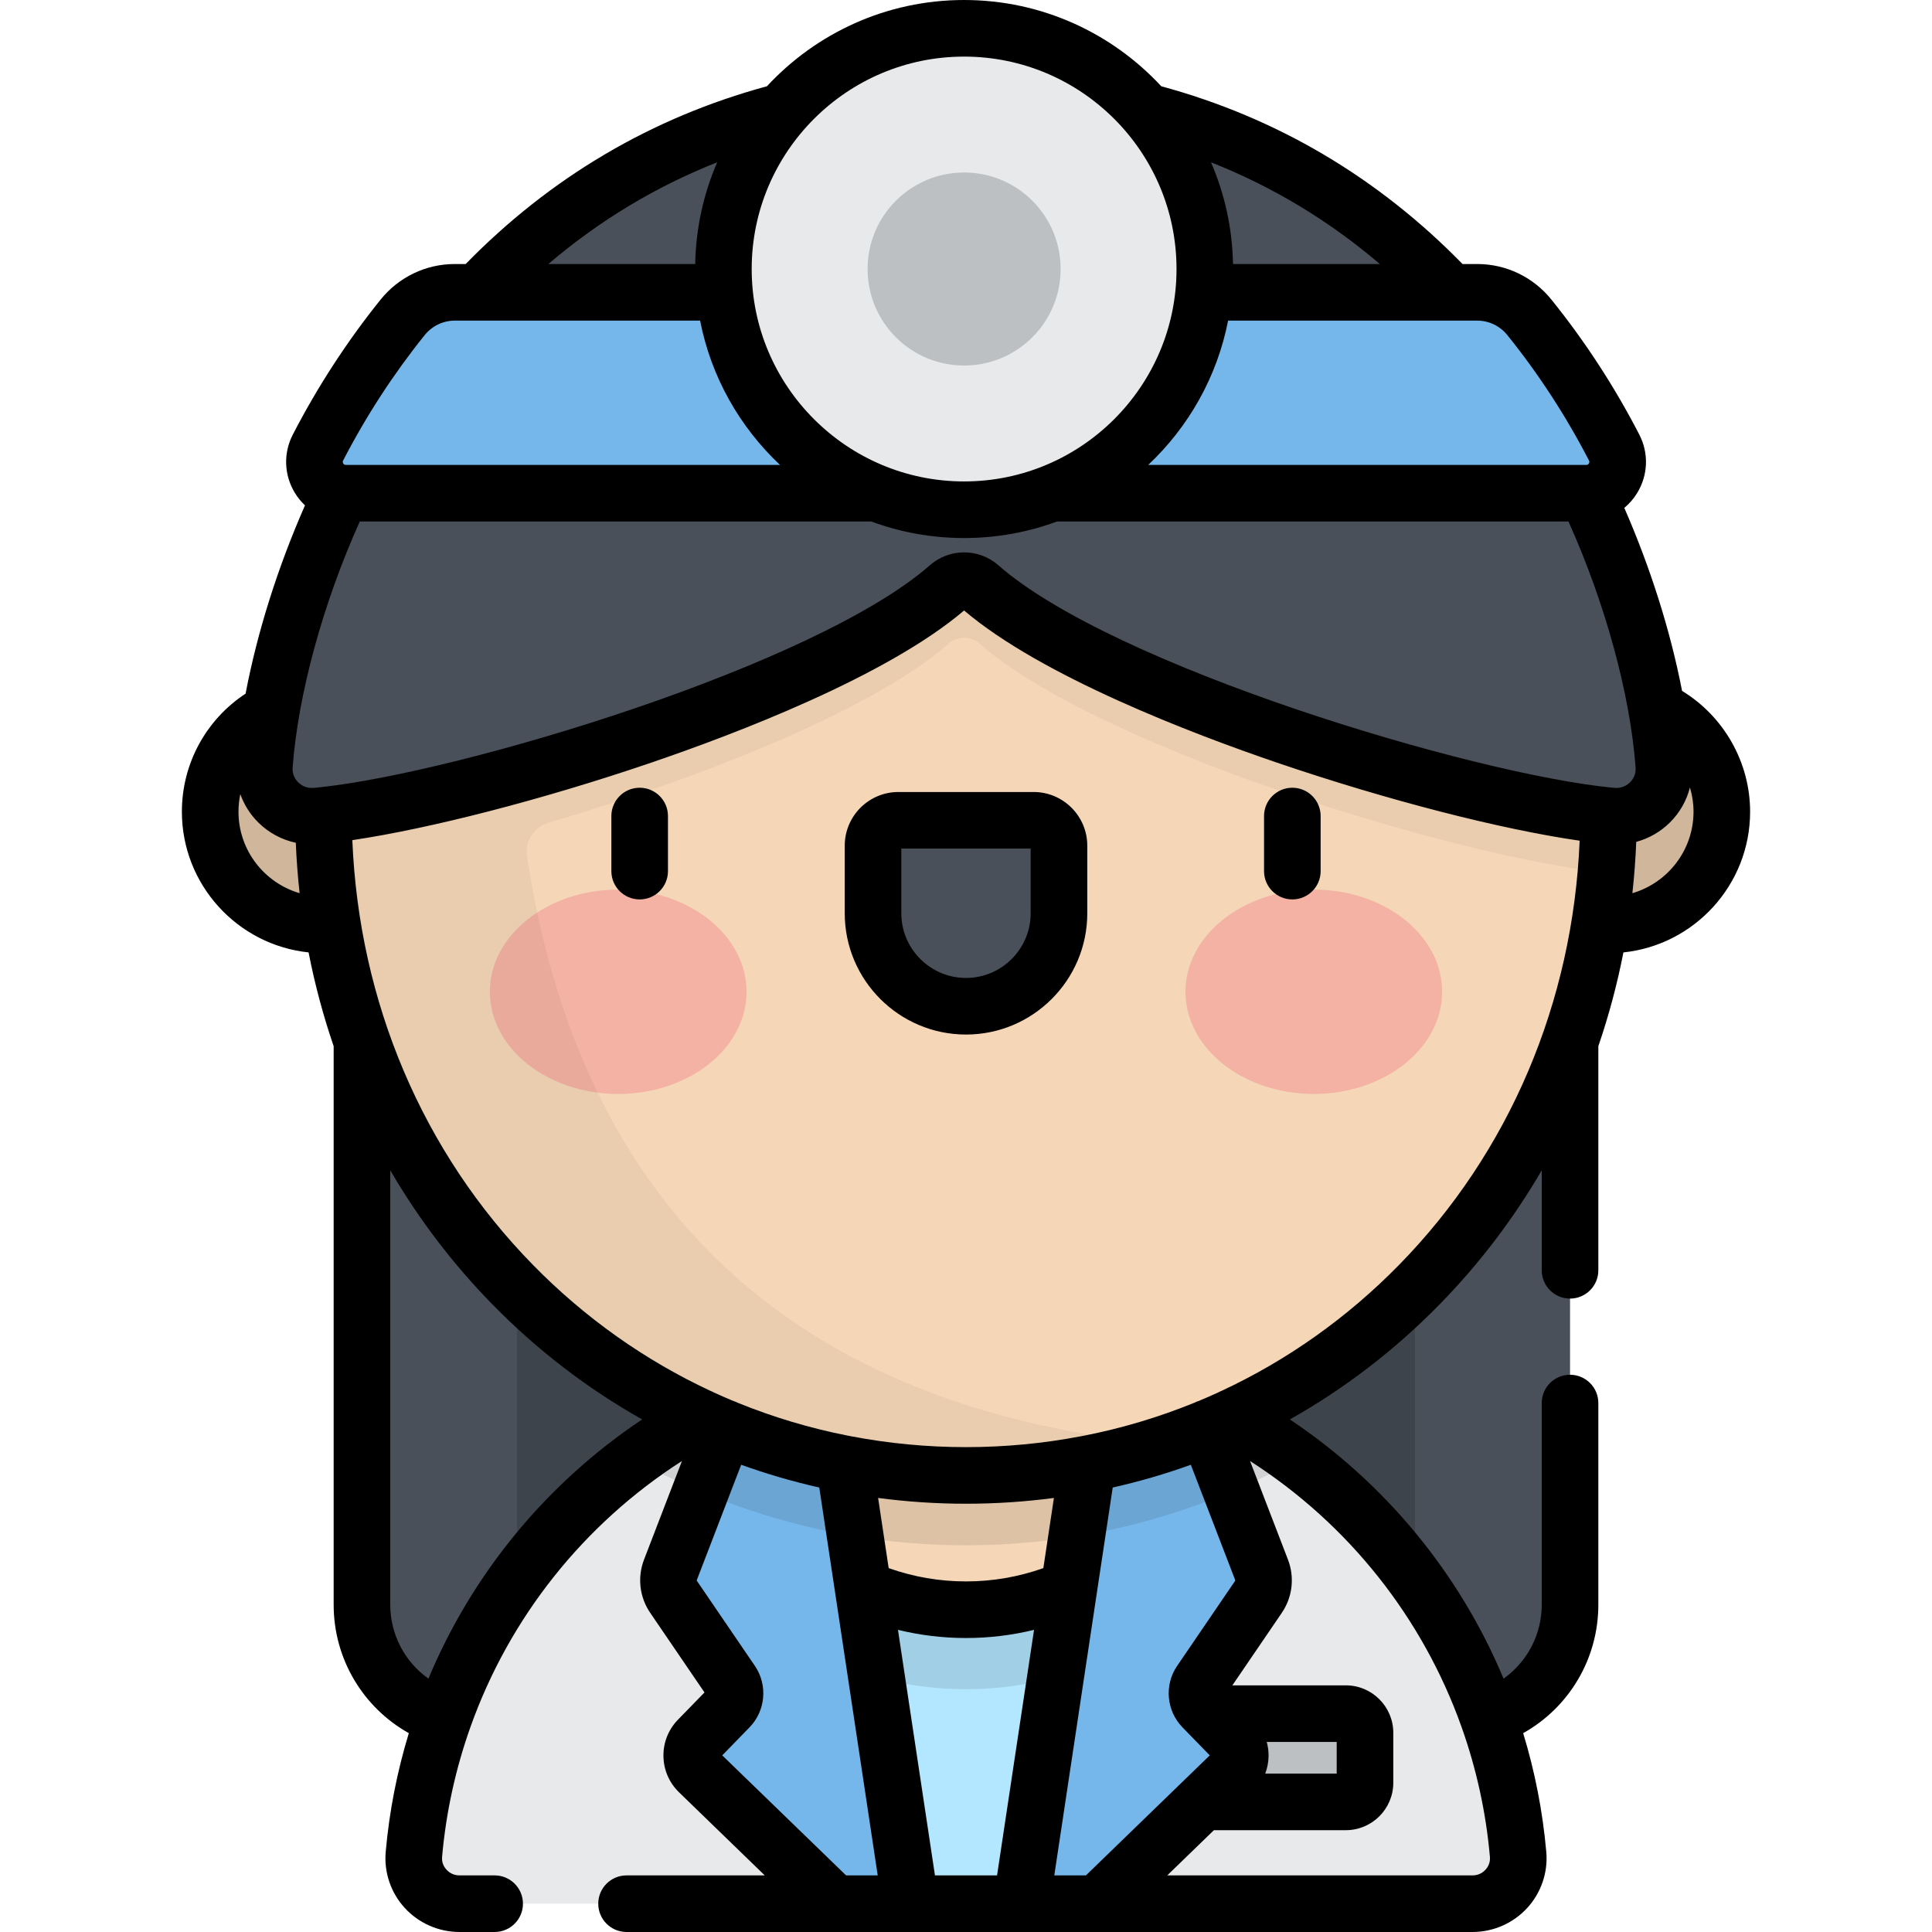
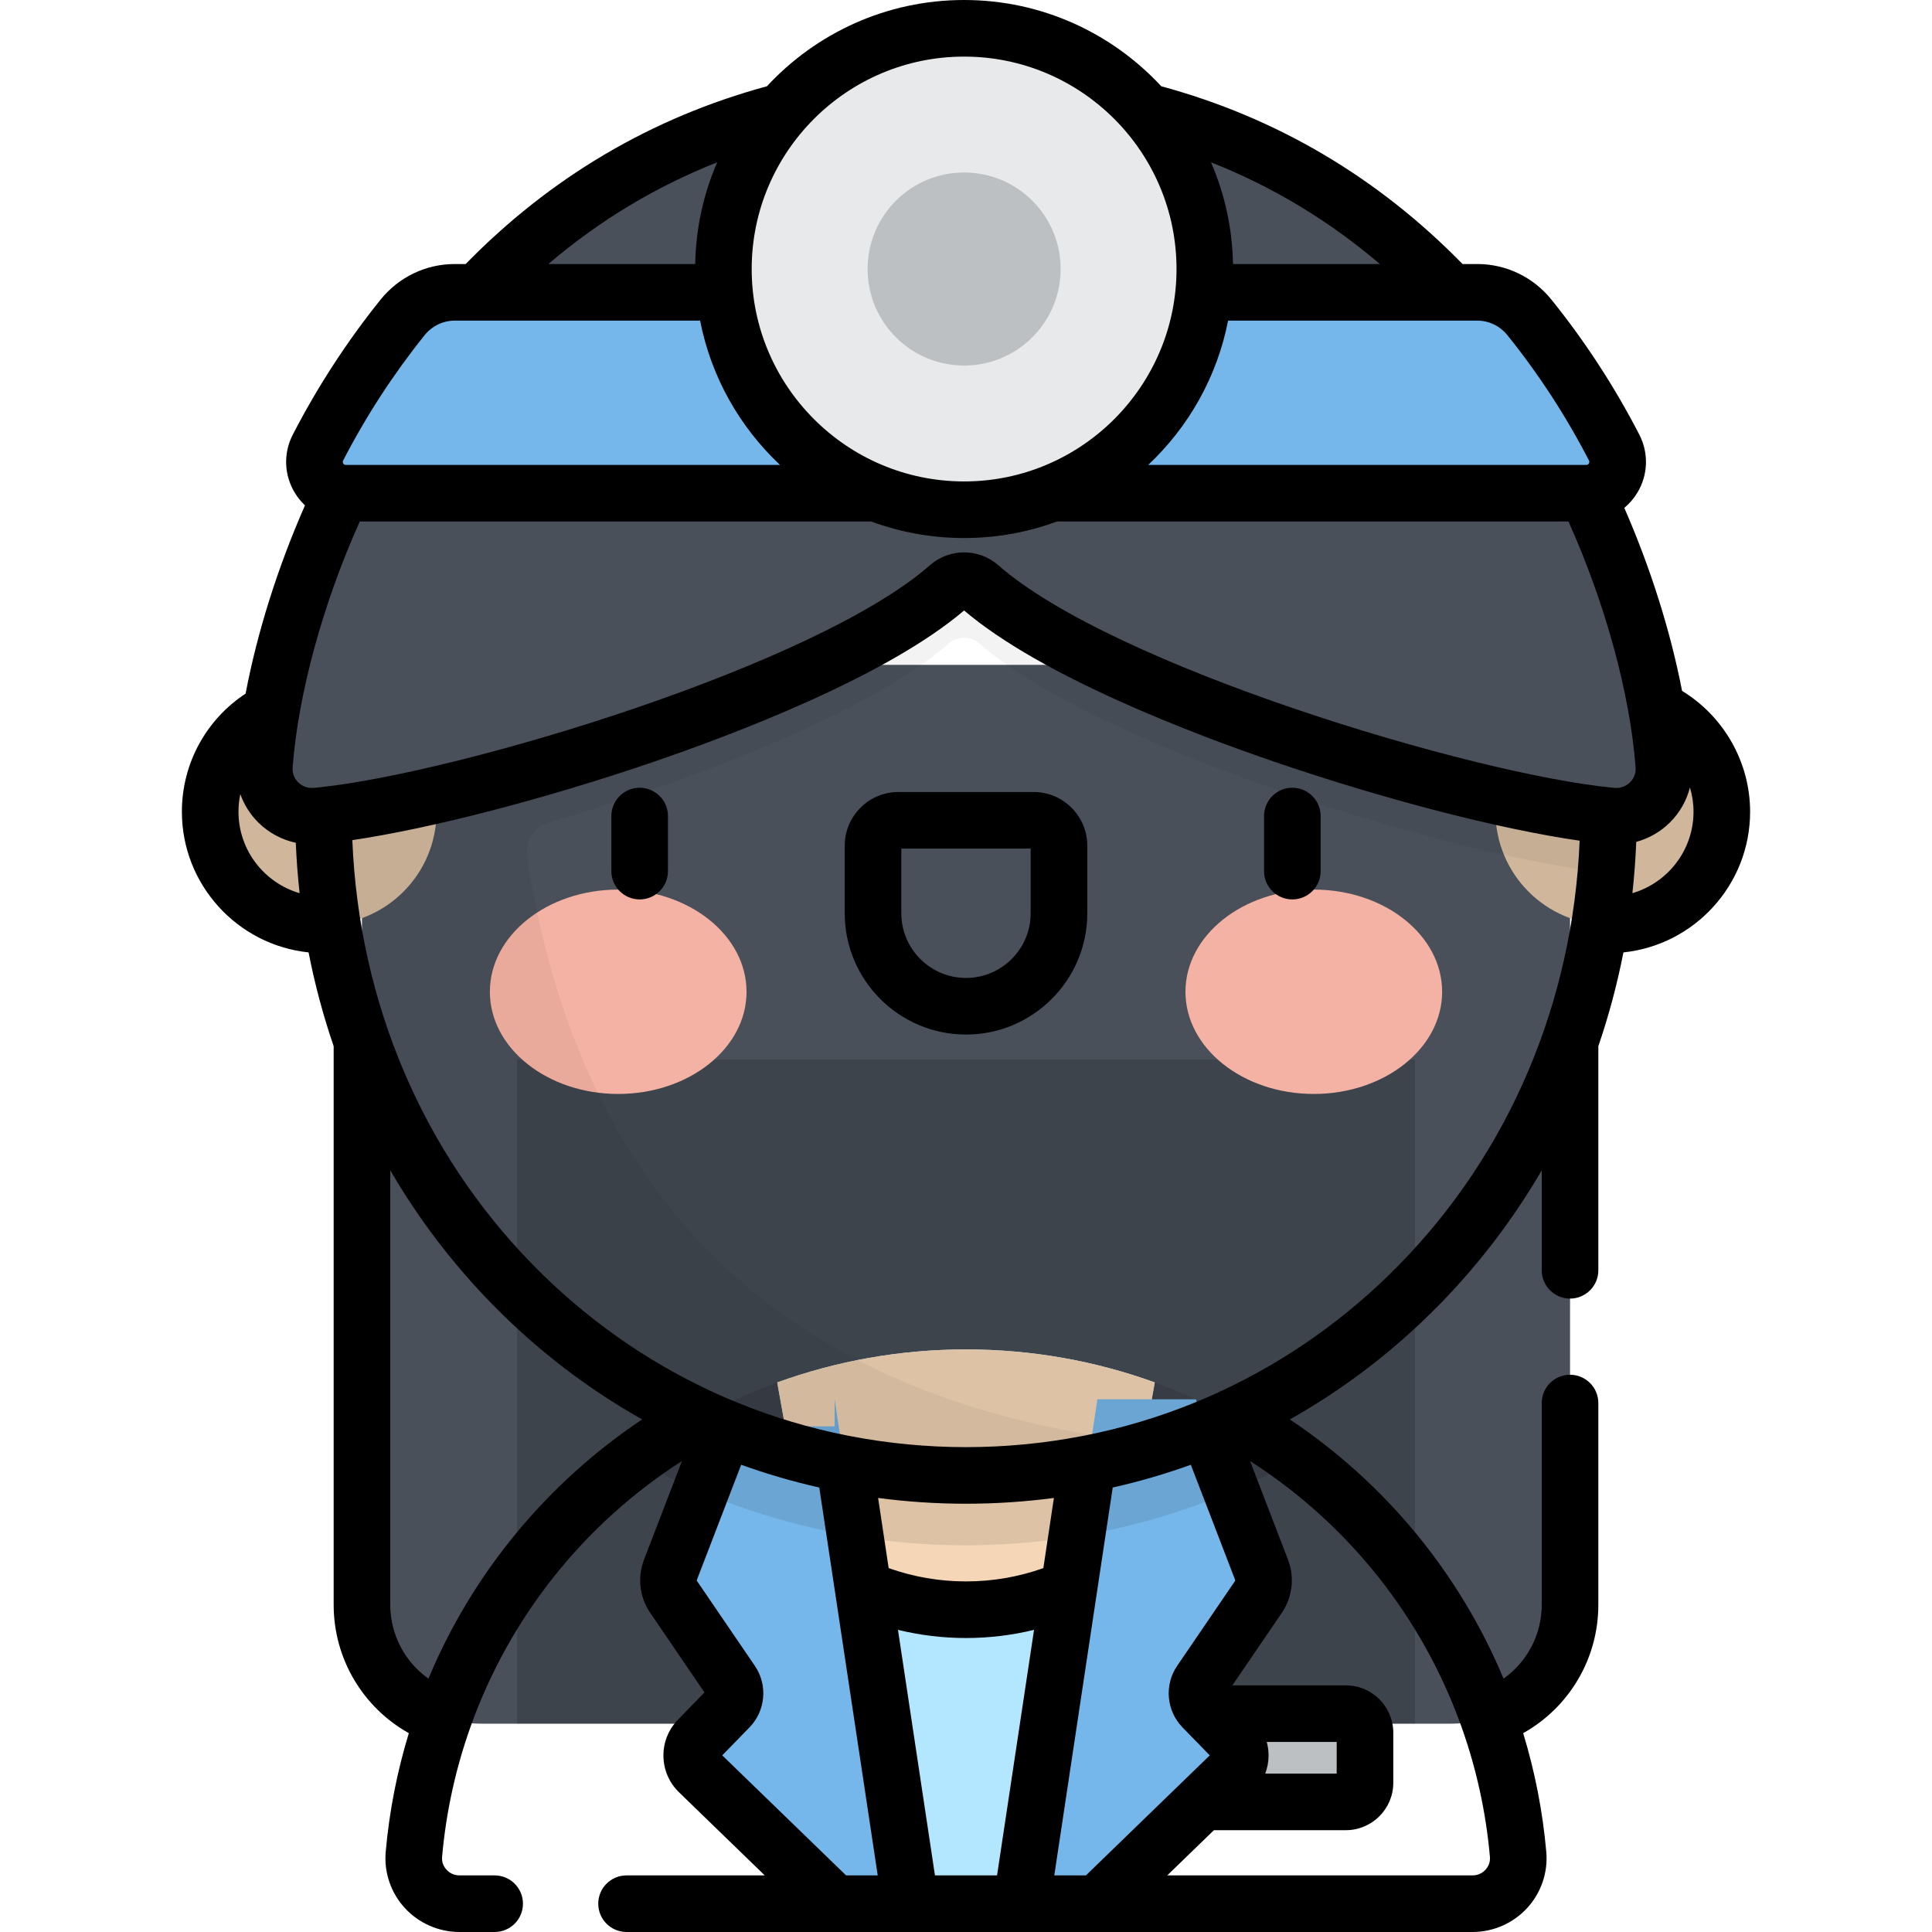
<svg xmlns="http://www.w3.org/2000/svg" version="1.1" id="Capa_1" x="0px" y="0px" viewBox="0 0 512.001 512.001" style="enable-background:new 0 0 512.001 512.001;" xml:space="preserve" width="512px" height="512px" class="">
  <g>
    <path style="fill:#495059;" d="M416.08,176.195H95.923v249.076c0,17.41,14.114,31.524,31.524,31.524h257.108  c17.41,0,31.524-14.114,31.524-31.524V176.195H416.08z" data-original="#495059" class="" />
    <rect x="137.021" y="280.78" style="opacity: 0.15;fill:#000000" width="237.96" height="176.01" data-original="#000000" class="" data-old_color="opacity: 0.15#000000" />
    <circle style="fill:#F5D7B7;" cx="85.691" cy="215.11" r="29.993" data-original="#F5D7B7" class="" />
    <circle style="opacity: 0.15;fill:#000000" cx="85.691" cy="215.11" r="29.993" data-original="#000000" class="" data-old_color="opacity: 0.15#000000" />
    <circle style="fill:#F5D7B7;" cx="426.311" cy="215.11" r="29.993" data-original="#F5D7B7" class="" />
    <circle style="opacity: 0.15;fill:#000000" cx="426.311" cy="215.11" r="29.993" data-original="#000000" class="" data-old_color="opacity: 0.15#000000" />
-     <path style="fill:#E8E9EA;" d="M390.25,504.5c7.058,0,12.686-6.022,12.067-13.054c-6.605-75.009-69.591-133.833-146.315-133.833  s-139.709,58.825-146.315,133.833c-0.619,7.031,5.008,13.054,12.066,13.054L390.25,504.5L390.25,504.5z" data-original="#E8E9EA" class="" />
    <path style="fill:#BDC0C3;" d="M356.664,477.515h-45.563c-2.802,0-5.074-2.272-5.074-5.074v-13.233c0-2.802,2.272-5.074,5.074-5.074  h45.563c2.802,0,5.074,2.272,5.074,5.074v13.233C361.738,475.244,359.466,477.515,356.664,477.515z" data-original="#BDC0C3" class="" />
    <path style="fill:#B3E7FF;" d="M256.002,357.613c-17.567,0-34.411,3.092-50.026,8.748L230.707,504.5h50.588l24.731-138.139  C290.412,360.705,273.569,357.613,256.002,357.613z" data-original="#B3E7FF" class="" />
-     <path style="opacity: 0.1;fill:#000000" d="M205.976,366.361l13.146,73.426c11.256,5.06,23.739,7.877,36.88,7.877  c13.141,0,25.624-2.817,36.88-7.877l13.146-73.426c-15.615-5.656-32.458-8.748-50.025-8.748  C238.434,357.613,221.591,360.705,205.976,366.361z" data-original="#000000" class="" data-old_color="opacity: 0.1#000000" />
    <path style="fill:#F5D7B7;" d="M205.976,366.361l8.261,46.141c11.594,8.835,26.063,14.091,41.765,14.091s30.171-5.256,41.765-14.091  l8.261-46.141c-15.615-5.656-32.458-8.748-50.025-8.748C238.434,357.613,221.591,360.705,205.976,366.361z" data-original="#F5D7B7" class="" />
    <g>
-       <path style="fill:#76B7EB;" d="M221.182,370.824L241.319,504.5h-20.137l-36.012-34.904c-2.42-2.346-2.476-6.21-0.126-8.625   l8.219-8.445c1.794-1.843,2.042-4.695,0.593-6.82l-15.353-22.517c-1.437-2.107-1.748-4.785-0.832-7.166l17.386-45.199H221.182z" data-original="#76B7EB" class="" />
+       <path style="fill:#76B7EB;" d="M221.182,370.824L241.319,504.5h-20.137l-36.012-34.904c-2.42-2.346-2.476-6.21-0.126-8.625   l8.219-8.445c1.794-1.843,2.042-4.695,0.593-6.82l-15.353-22.517l17.386-45.199H221.182z" data-original="#76B7EB" class="" />
      <path style="fill:#76B7EB;" d="M290.821,370.824L270.684,504.5h20.137l36.012-34.904c2.42-2.346,2.476-6.21,0.126-8.625   l-8.219-8.445c-1.794-1.843-2.042-4.695-0.593-6.82l15.353-22.517c1.437-2.107,1.748-4.785,0.832-7.166l-17.386-45.199H290.821z" data-original="#76B7EB" class="" />
    </g>
    <path style="opacity: 0.1;fill:#000000" d="M256.002,357.613c-32.944,0-63.349,10.853-87.851,29.168  c26.258,14.509,56.151,22.74,87.851,22.74s61.593-8.231,87.851-22.74C319.351,368.466,288.946,357.613,256.002,357.613z" data-original="#000000" class="" data-old_color="opacity: 0.1#000000" />
-     <path style="fill:#F5D7B7;" d="M426.308,215.111c0-98.926-76.249-179.122-170.306-179.122c-94.058,0-170.306,80.196-170.306,179.122  s76.249,175.896,170.306,175.896S426.308,314.037,426.308,215.111z" data-original="#F5D7B7" class="" />
    <g>
      <ellipse style="fill:#F4B2A4" cx="163.831" cy="262.83" rx="34.01" ry="27.08" data-original="#F28B74" class="active-path" data-old_color="#EEA697" />
      <ellipse style="fill:#F4B2A4" cx="348.171" cy="262.83" rx="34.01" ry="27.08" data-original="#F28B74" class="active-path" data-old_color="#EEA697" />
    </g>
-     <path style="fill:#495059;" d="M256.002,266.665L256.002,266.665c-13.608,0-24.639-11.031-24.639-24.639v-17.913  c0-3.715,3.011-6.726,6.726-6.726h35.826c3.715,0,6.726,3.011,6.726,6.726v17.913C280.641,255.633,269.609,266.665,256.002,266.665z  " data-original="#495059" class="" />
    <path style="opacity: 0.05;fill:#000000" d="M330.851,54.182c-21.312-9.598-46.267-15.4-75.353-15.469  c-7.726,0.018-15.181-0.392-22.372-1.111C149.887,49.357,85.695,124.344,85.695,215.111c0,98.926,76.249,175.896,170.306,175.896  c18.177,0,35.684-2.886,52.109-8.238c-121.96-12.038-158.34-89.368-168.451-155.866c-0.604-3.971,1.851-7.763,5.706-8.892  c40.697-11.924,86.123-29.969,106.023-47.442c2.357-2.07,5.853-2.079,8.21-0.009c31.391,27.575,126.361,56.578,166.011,60.696  c0.454-5.311,0.699-10.693,0.699-16.146C426.308,144.432,387.381,83.323,330.851,54.182z" data-original="#000000" class="" data-old_color="opacity: 0.05#000000" />
    <path style="fill:#495059;" d="M254.981,23.559c135.5,0,181.798,124.043,185.949,179.28c0.583,7.759-5.995,14.124-13.744,13.425  c-38.647-3.49-135.748-32.898-167.575-60.84c-2.362-2.074-5.863-2.074-8.226,0c-31.827,27.943-128.928,57.351-167.575,60.84  c-7.749,0.7-14.327-5.666-13.744-13.425c4.15-55.237,50.449-179.28,185.949-179.28" data-original="#495059" class="" />
    <path style="fill:#76B7EB;" d="M91.628,130.702h328.776c6.214,0,10.206-6.586,7.355-12.108  c-6.367-12.334-13.903-23.872-22.439-34.468c-3.377-4.192-8.451-6.658-13.834-6.658h-270.97c-5.394,0-10.475,2.477-13.853,6.683  c-8.586,10.688-16.088,22.236-22.393,34.448C81.419,124.119,85.416,130.702,91.628,130.702z" data-original="#76B7EB" class="" />
    <circle style="fill:#E8E9EA;" cx="255.501" cy="71.29" r="63.793" data-original="#E8E9EA" class="" />
    <circle style="fill:#BDC0C3;" cx="255.501" cy="71.29" r="25.579" data-original="#BDC0C3" class="" />
-     <path style="opacity: 0.05;fill:#000000" d="M254.981,38.706c0.174,0,0.343,0.007,0.517,0.008  c0.174,0,0.343-0.008,0.517-0.008H254.981z" data-original="#000000" class="" data-old_color="opacity: 0.05#000000" />
    <path d="M445.766,183.094c-3.051-15.766-8.324-32.528-15.306-48.5c1.326-1.101,2.486-2.43,3.419-3.961  c2.893-4.749,3.097-10.535,0.545-15.479c-6.536-12.663-14.363-24.685-23.263-35.732c-4.84-6.008-12.011-9.453-19.675-9.453h-3.897  c-22.454-22.979-49.286-38.813-79.838-47.108C294.722,8.814,276.123,0,255.498,0c-20.626,0-39.223,8.814-52.253,22.861  c-30.552,8.295-57.385,24.129-79.839,47.108h-2.89c-7.677,0-14.857,3.457-19.701,9.484c-8.867,11.039-16.676,23.052-23.21,35.705  c-2.551,4.94-2.348,10.725,0.544,15.472c0.754,1.238,1.658,2.342,2.676,3.303c-7.234,16.414-12.671,33.693-15.741,49.886  c-10.493,6.899-16.883,18.557-16.883,31.292c0,19.35,14.736,35.322,33.576,37.287c1.654,8.481,3.882,16.781,6.646,24.859v148.014  c0,14.336,7.765,27.23,19.92,34.032c-3.095,10.146-5.177,20.683-6.128,31.484c-0.476,5.406,1.361,10.812,5.041,14.83  c3.714,4.056,8.998,6.382,14.497,6.382h9.335c4.142,0,7.5-3.357,7.5-7.5s-3.358-7.5-7.5-7.5h-9.335  c-1.783,0-2.917-0.947-3.434-1.513c-0.497-0.543-1.309-1.704-1.161-3.383c1.049-11.914,3.614-23.475,7.527-34.464  c0.01-0.028,0.025-0.053,0.034-0.082c0.005-0.016,0.008-0.033,0.013-0.049c10.264-28.738,29.812-53.527,55.997-70.329l-10.059,26.15  c-1.798,4.677-1.187,9.941,1.636,14.082l14.391,21.106l-7.027,7.22c-2.536,2.606-3.904,6.043-3.851,9.679  c0.053,3.636,1.52,7.032,4.131,9.563L202.668,497h-36.626c-4.142,0-7.5,3.357-7.5,7.5s3.358,7.5,7.5,7.5h75.246  c0.007,0,0.014,0.001,0.021,0.001c0.004,0,0.009-0.001,0.013-0.001h29.358c0.004,0,0.009,0.001,0.013,0.001  c0.007,0,0.014-0.001,0.021-0.001h119.534c5.498,0,10.781-2.326,14.496-6.382c3.68-4.019,5.518-9.424,5.041-14.83  c-0.951-10.801-3.033-21.339-6.128-31.484c12.155-6.802,19.921-19.696,19.921-34.032v-53.448c0-4.143-3.357-7.5-7.5-7.5  s-7.5,3.357-7.5,7.5v53.448c0,7.947-3.883,15.165-10.117,19.583c-11.59-27.716-31.164-51.669-56.635-68.694  c14.38-8.091,27.713-18.273,39.615-30.414c10.566-10.777,19.644-22.735,27.137-35.604v26.497c0,4.143,3.357,7.5,7.5,7.5  s7.5-3.357,7.5-7.5v-59.387c2.763-8.076,4.99-16.374,6.644-24.854c18.841-1.964,33.578-17.936,33.578-37.287  C463.801,201.995,456.829,189.84,445.766,183.094z M391.486,84.969c3.102,0,6.016,1.408,7.993,3.863  c8.269,10.264,15.541,21.434,21.615,33.202c0.057,0.111,0.21,0.407-0.026,0.795c-0.203,0.333-0.462,0.367-0.61,0.371  c-0.002,0-0.004,0-0.006,0c-0.031,0-0.065,0.002-0.096,0.003H304.29c10.67-10.035,18.257-23.304,21.17-38.233L391.486,84.969  L391.486,84.969z M365.674,69.969h-38.917c-0.176-9.56-2.232-18.665-5.831-26.958C337.215,49.445,352.181,58.453,365.674,69.969z   M255.498,15c31.04,0,56.293,25.253,56.293,56.293c0,31.039-25.253,56.292-56.293,56.292s-56.292-25.253-56.292-56.292  C199.205,40.253,224.458,15,255.498,15z M190.069,43.01c-3.599,8.293-5.655,17.398-5.831,26.959h-38.917  C158.815,58.452,173.781,49.445,190.069,43.01z M90.934,122.041c6.075-11.766,13.335-22.934,21.575-33.192  c1.981-2.466,4.9-3.88,8.007-3.88h65.019c2.913,14.929,10.5,28.198,21.17,38.233H91.629c-0.041-0.001-0.081-0.006-0.12-0.011  c-0.012-0.001-0.024,0-0.036-0.002c-0.15-0.022-0.35-0.096-0.512-0.363C90.726,122.442,90.877,122.15,90.934,122.041z   M63.202,215.111c0-1.586,0.166-3.145,0.484-4.657c1,2.816,2.626,5.407,4.813,7.561c2.757,2.715,6.193,4.532,9.889,5.331  c0.186,4.485,0.525,8.938,1.012,13.354C70.052,233.971,63.202,225.329,63.202,215.111z M113.54,444.854  c-6.234-4.417-10.116-11.636-10.116-19.583V310.145c7.484,12.855,16.552,24.801,27.104,35.568  c11.911,12.155,25.255,22.349,39.648,30.447C144.704,393.185,125.129,417.138,113.54,444.854z M224.221,497l-32.818-31.809  l7.235-7.435c4.264-4.38,4.859-11.225,1.416-16.275l-15.353-22.517c-0.05-0.073-0.061-0.167-0.029-0.249l11.746-30.537  c6.753,2.432,13.663,4.447,20.702,6.031L232.604,497H224.221z M264.23,497h-16.456l-9.802-65.069  c5.867,1.424,11.892,2.163,18.029,2.163c6.138,0,12.163-0.739,18.03-2.163L264.23,497z M276.497,415.567  c-6.565,2.331-13.439,3.526-20.495,3.526c-7.057,0-13.93-1.196-20.494-3.526l-2.801-18.593c7.66,1.009,15.435,1.532,23.295,1.532  c7.86,0,15.636-0.523,23.296-1.532L276.497,415.567z M279.398,497l15.485-102.791c7.039-1.584,13.95-3.599,20.702-6.031  l11.745,30.535c0.032,0.084,0.021,0.178-0.027,0.251l-15.352,22.516c-3.444,5.051-2.85,11.897,1.414,16.275l1.635,1.681  c0.001,0.001,0.002,0.002,0.003,0.003l5.597,5.752L287.782,497H279.398z M387.267,457.5c0.006,0.02,0.01,0.039,0.016,0.059  c0.011,0.034,0.029,0.064,0.041,0.098c3.909,10.985,6.473,22.54,7.521,34.448c0.147,1.679-0.665,2.84-1.162,3.383  c-0.517,0.565-1.651,1.513-3.434,1.513h-80.914l12.365-11.984h34.964c6.934,0,12.574-5.641,12.574-12.574V459.21  c0-6.933-5.641-12.573-12.574-12.573h-30.073l13.106-19.222c2.821-4.14,3.434-9.404,1.635-14.083l-10.059-26.149  C357.455,403.981,377.002,428.767,387.267,457.5z M335.702,461.635h18.536v8.381h-18.936c0.547-1.452,0.859-2.998,0.882-4.596  C336.203,464.123,336.033,462.853,335.702,461.635z M370.732,335.245c-13.792,14.068-29.68,25.267-46.96,33.33  c-0.33,0.125-0.65,0.276-0.96,0.447c-1.722,0.789-3.457,1.55-5.206,2.277c-0.141,0.045-0.283,0.085-0.423,0.139  c-0.256,0.098-0.501,0.211-0.74,0.333c-9.398,3.819-19.161,6.739-29.191,8.707c-0.293,0.039-0.584,0.09-0.867,0.163  c-9.908,1.888-20.067,2.865-30.383,2.865c-10.312,0-20.467-0.976-30.371-2.862c-0.291-0.075-0.589-0.128-0.891-0.168  c-10.025-1.968-19.783-4.887-29.176-8.704c-0.239-0.123-0.486-0.236-0.743-0.335c-0.141-0.054-0.283-0.094-0.425-0.14  c-1.746-0.726-3.478-1.485-5.198-2.273c-0.313-0.173-0.637-0.325-0.97-0.452c-17.292-8.068-33.188-19.278-46.986-33.359  c-29.251-29.852-46.101-69.614-47.87-112.567c20.712-3.073,50.502-10.748,79.205-20.535c22.286-7.599,62.408-22.858,82.922-40.33  c20.514,17.472,60.636,32.732,82.921,40.33c29.168,9.945,59.46,17.711,80.205,20.682  C416.823,265.707,399.966,305.426,370.732,335.245z M427.86,208.794c-0.243-0.022-0.5-0.049-0.749-0.074  c-0.006-0.001-0.012-0.001-0.018-0.002c-36.762-3.593-131.993-32.117-162.533-58.93c-5.165-4.537-12.956-4.536-18.122,0  c-30.263,26.569-124.055,54.823-161.526,58.83c-0.006,0.001-0.013,0.001-0.019,0.002c-0.6,0.064-1.186,0.122-1.756,0.173  c-2.092,0.191-3.473-0.836-4.11-1.465c-0.617-0.607-1.63-1.927-1.48-3.928c1.467-19.534,8.066-43.579,17.799-65.199h135.54  c7.675,2.833,15.966,4.383,24.614,4.383c8.647,0,16.938-1.55,24.614-4.383h135.544c9.733,21.621,16.329,45.67,17.796,65.2  c0.15,2-0.863,3.319-1.48,3.927C431.333,207.958,429.937,208.983,427.86,208.794z M432.602,236.701  c0.496-4.495,0.837-9.029,1.022-13.596c3.309-0.896,6.371-2.624,8.873-5.089c2.638-2.598,4.468-5.83,5.355-9.328  c0.618,2.058,0.95,4.218,0.95,6.424C448.801,225.329,441.95,233.971,432.602,236.701z M334.984,216.259v14.598  c0,4.143,3.357,7.5,7.5,7.5s7.5-3.357,7.5-7.5v-14.598c0-4.143-3.357-7.5-7.5-7.5S334.984,212.116,334.984,216.259z   M169.519,208.759c-4.142,0-7.5,3.357-7.5,7.5v14.598c0,4.143,3.358,7.5,7.5,7.5s7.5-3.357,7.5-7.5v-14.598  C177.019,212.116,173.661,208.759,169.519,208.759z M273.915,209.887h-35.826c-7.844,0-14.226,6.382-14.226,14.226v17.913  c0,17.722,14.417,32.14,32.139,32.14s32.139-14.418,32.139-32.14v-17.913C288.14,216.269,281.758,209.887,273.915,209.887z   M273.14,242.025c0,9.451-7.689,17.14-17.139,17.14c-9.451,0-17.139-7.688-17.139-17.14v-17.139h34.278L273.14,242.025  L273.14,242.025z" data-original="#000000" class="" style="fill:#000000" />
  </g>
</svg>